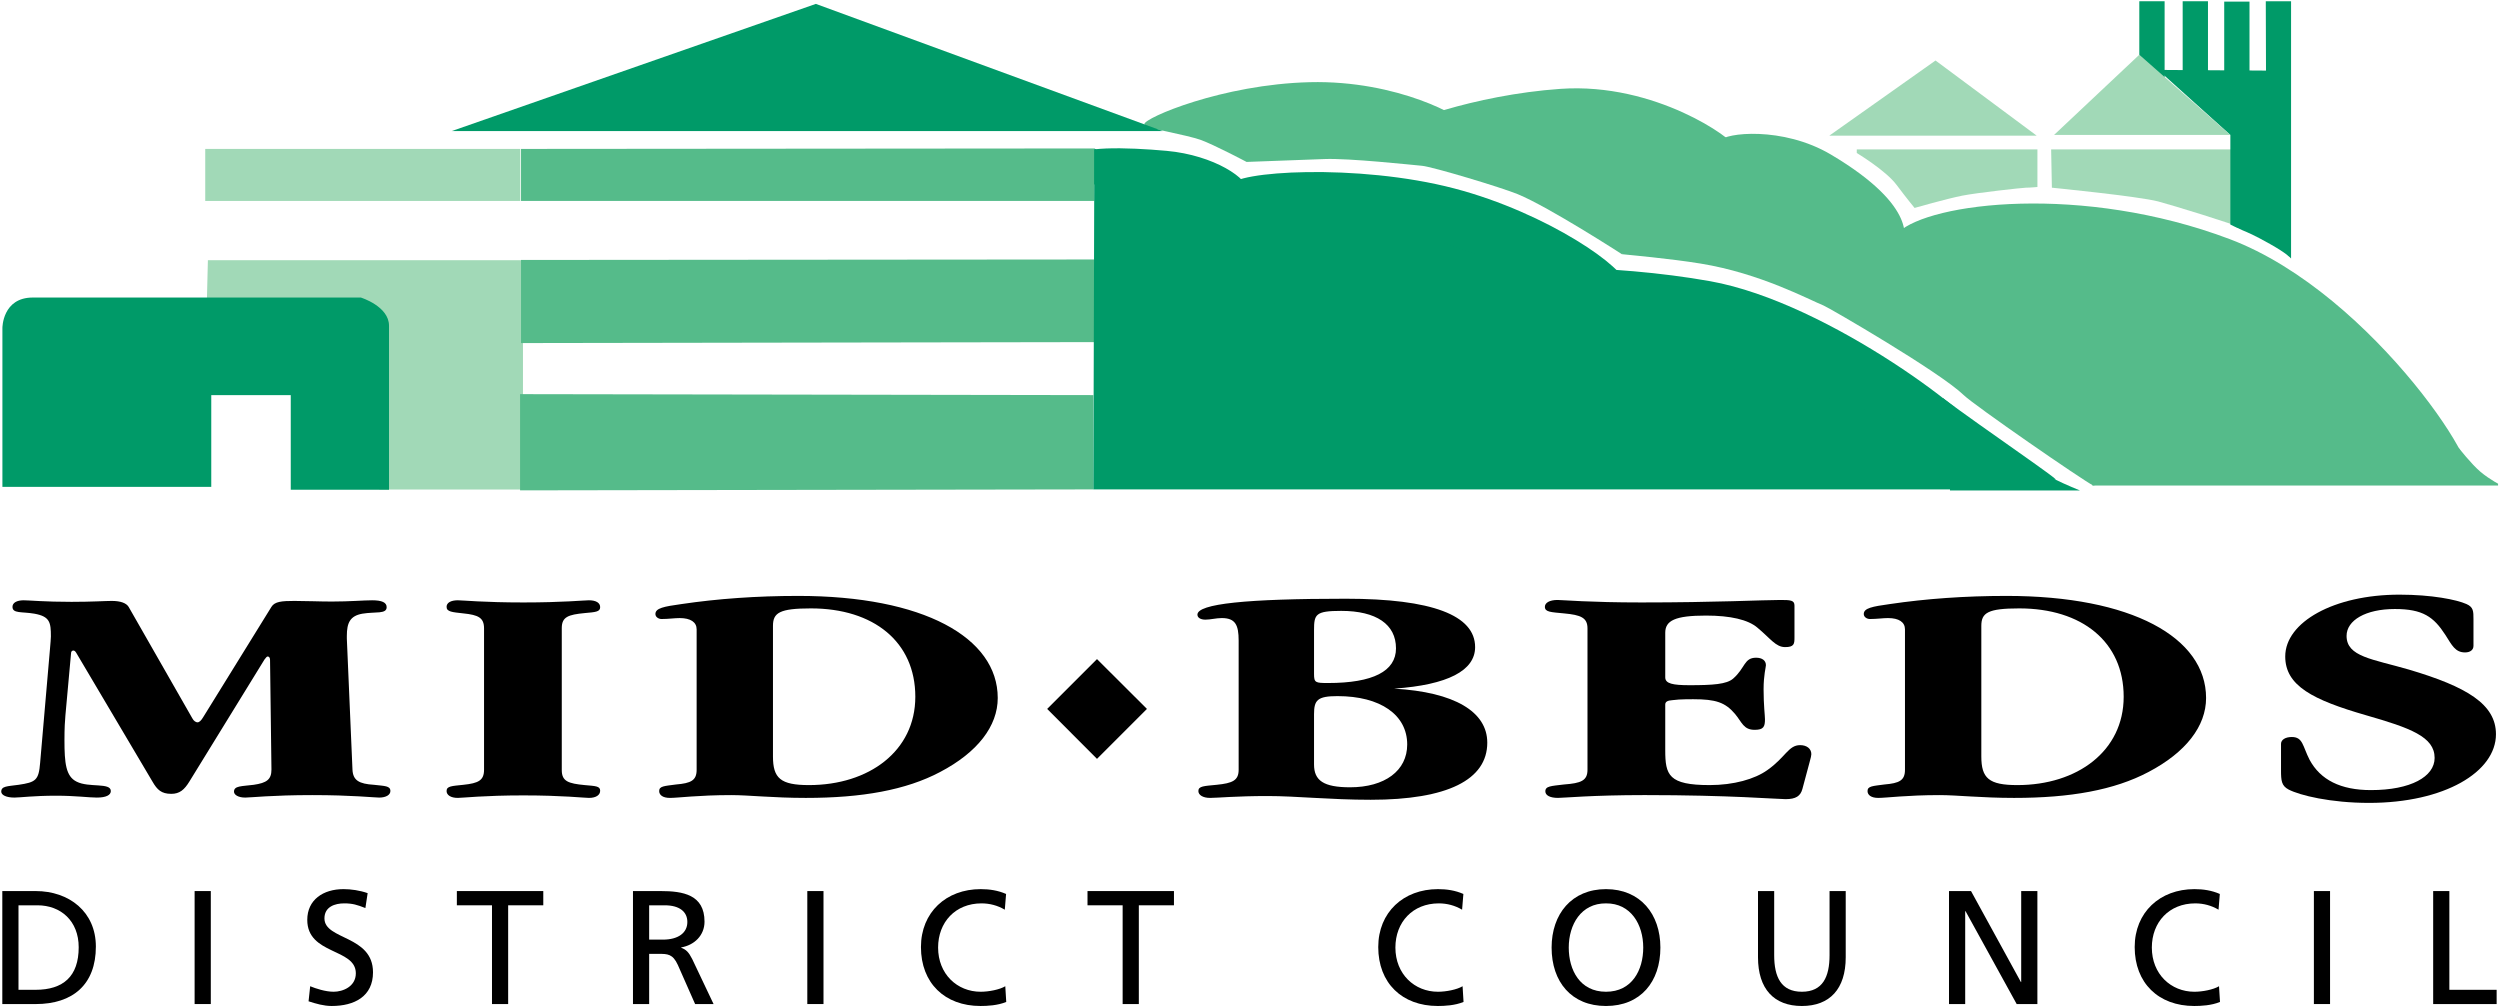
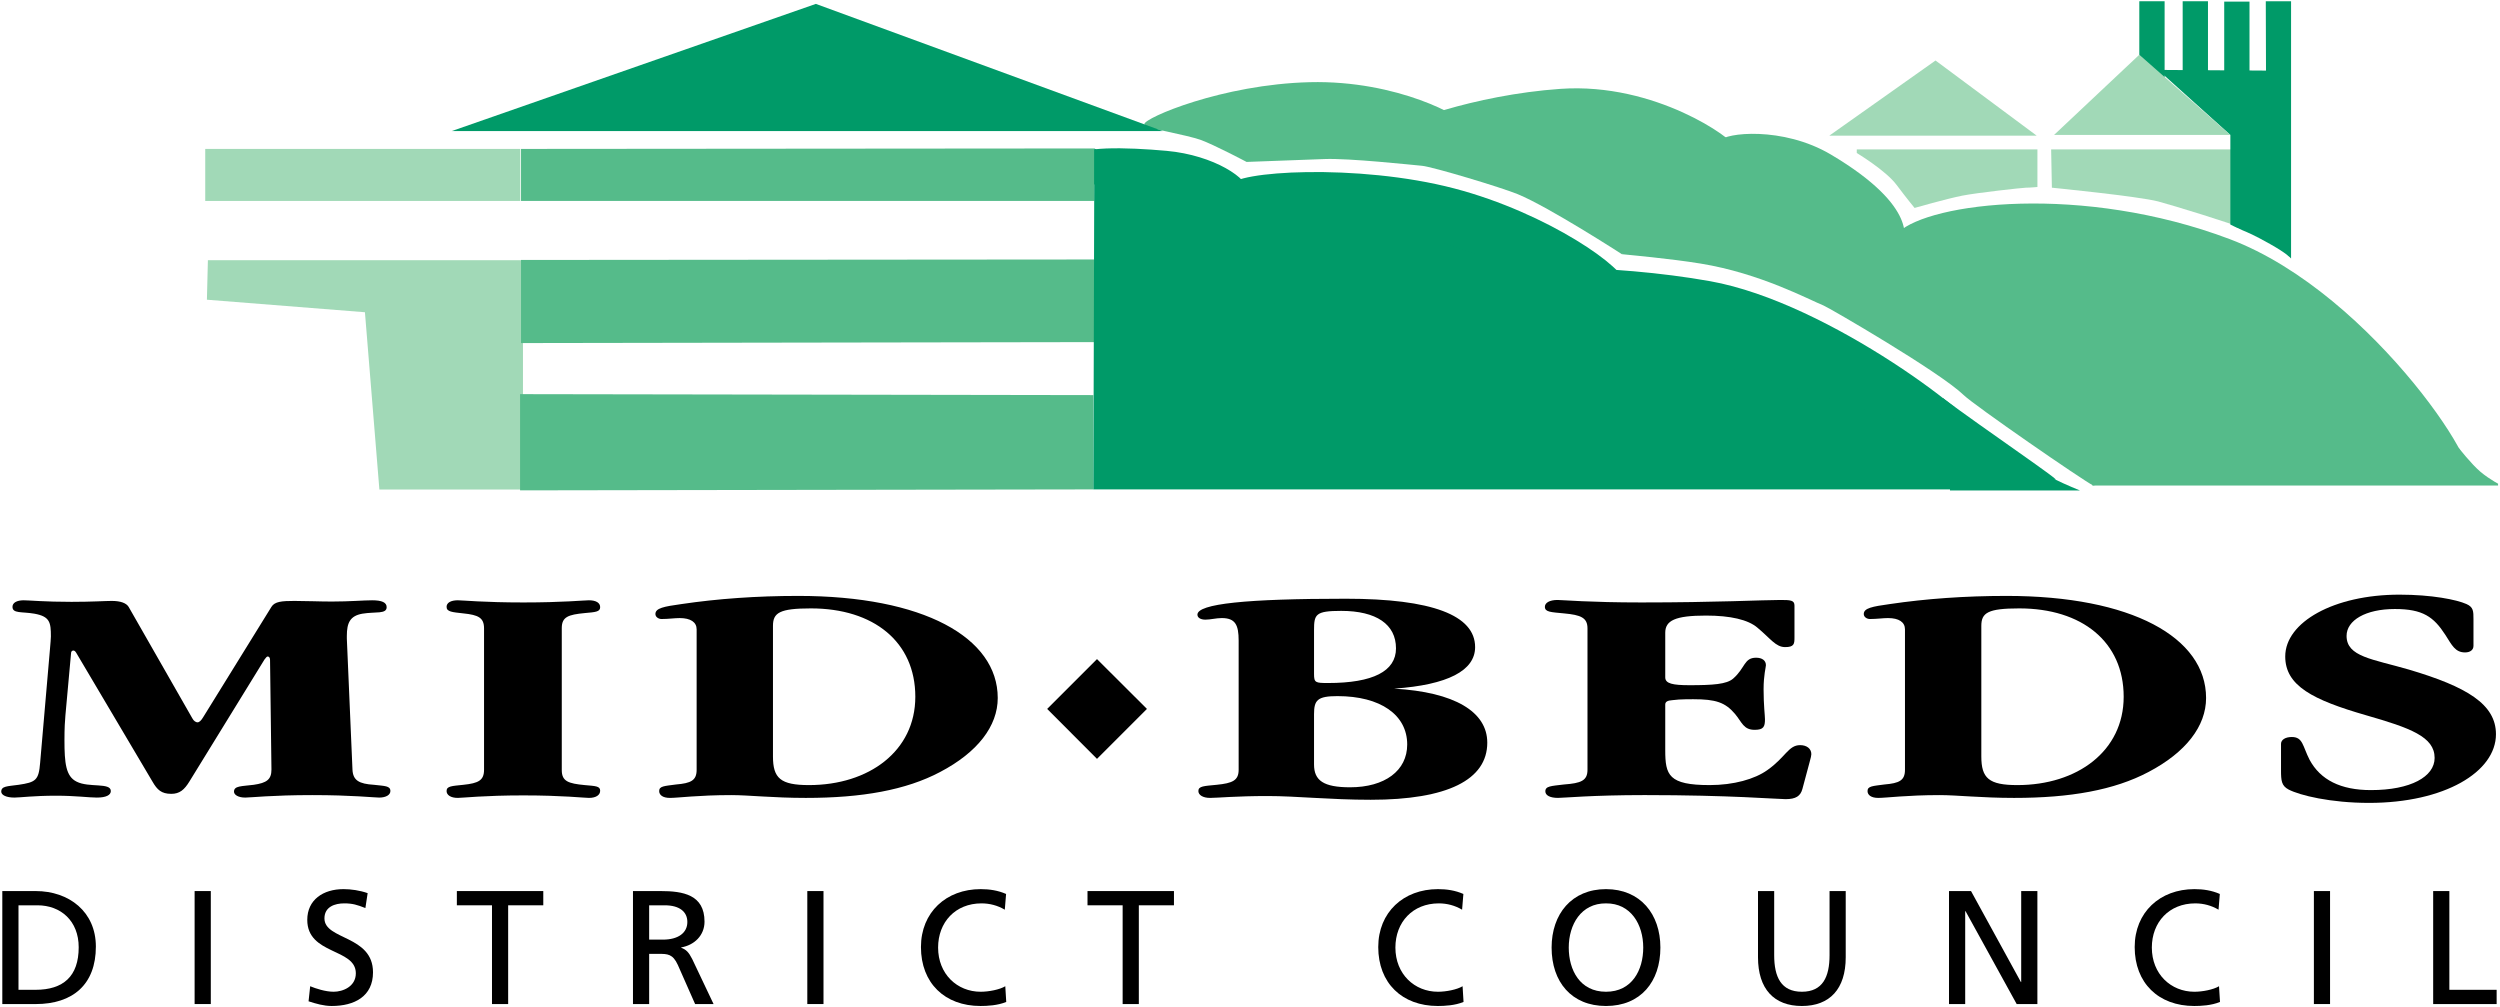
<svg xmlns="http://www.w3.org/2000/svg" xmlns:ns1="http://www.inkscape.org/namespaces/inkscape" xmlns:ns2="http://sodipodi.sourceforge.net/DTD/sodipodi-0.dtd" width="1000" height="402.897" id="svg3395" version="1.1" ns1:version="0.48.2 r9819" ns2:docname="New document 3">
  <defs id="defs3397">
    <clipPath clipPathUnits="userSpaceOnUse" id="clipPath3271">
      <path ns1:connector-curvature="0" d="m 688.86,119.408 129.6,0 0,-52.138 -129.6,0 0,52.138 z" id="path3273" />
    </clipPath>
  </defs>
  <ns2:namedview id="base" pagecolor="#ffffff" bordercolor="#666666" borderopacity="1.0" ns1:pageopacity="0.0" ns1:pageshadow="2" ns1:zoom="0.35" ns1:cx="502.21434" ns1:cy="-72.628033" ns1:document-units="px" ns1:current-layer="layer1" showgrid="false" fit-margin-left="0.5" fit-margin-bottom="0.5" fit-margin-top="0.5" fit-margin-right="0.5" ns1:window-width="1920" ns1:window-height="1028" ns1:window-x="-8" ns1:window-y="-8" ns1:window-maximized="1" />
  <g ns1:label="Layer 1" ns1:groupmode="layer" id="layer1" transform="translate(127.214,-56.837)">
    <path ns1:connector-curvature="0" d="m 333.974,135.808 c 9.836,1.38 36.329,8.256 37.832,-2.444 0.694,-4.918 -13.297,-14.453 -32.375,-16.188 -15.964,-1.449 -36.314,-2.027 -37.008,2.891 0.046,-0.308 -11.277,9.728 31.55,15.74" style="fill:#009a68;fill-opacity:1;fill-rule:nonzero;stroke:none" id="path3239" />
    <path ns1:connector-curvature="0" d="m 728.51,57.337 10.121,0 0,30.926 -10.121,0 0,-30.926 z" style="fill:#009a68;fill-opacity:1;fill-rule:nonzero;stroke:none" id="path3241" />
    <path ns1:connector-curvature="0" d="m 745.854,57.337 10.121,0 0,30.926 -10.121,0 0,-30.926 z" style="fill:#009a68;fill-opacity:1;fill-rule:nonzero;stroke:none" id="path3243" />
    <path ns1:connector-curvature="0" d="m 762.473,57.484 10.113,0 0,30.934 -10.113,0 0,-30.934 z" style="fill:#009a68;fill-opacity:1;fill-rule:nonzero;stroke:none" id="path3245" />
    <path ns1:connector-curvature="0" d="m 789.213,160.243 0,-102.906 -10.113,0 0.286,93.078 9.828,9.828" style="fill:#009a68;fill-opacity:1;fill-rule:nonzero;stroke:none" id="path3247" />
    <path ns1:connector-curvature="0" d="m -45.121,116.406 126.031,0 0,20.812 -126.031,0 0,-20.812 z" style="fill:#a1d9b7;fill-opacity:1;fill-rule:nonzero;stroke:none" id="path3249" />
    <path ns1:connector-curvature="0" d="m -44.058,160.922 126.031,0 0,91.729 -57.435,0 -5.781,-70.917 -63.208,-5.01 0.393,-15.802" style="fill:#a1d9b7;fill-opacity:1;fill-rule:nonzero;stroke:none" id="path3251" />
-     <path ns1:connector-curvature="0" d="m -126.252,251.587 0,-63.594 c 0,0 0,-12.141 12.141,-12.141 12.141,0 131.234,0 131.234,0 0,0 11.27,3.469 11.27,11.277 0,7.801 0,65.613 0,65.613 l -39.305,0 0,-37.863 -31.797,0 0,36.707 -83.543,0" style="fill:#009a68;fill-opacity:1;fill-rule:nonzero;stroke:none" id="path3253" />
    <path ns1:connector-curvature="0" d="m 310.526,137.219 0,-21.005 -229.331,0.192 0,20.812 229.331,0" style="fill:#55bb8a;fill-opacity:1;fill-rule:nonzero;stroke:none" id="path3255" />
    <path ns1:connector-curvature="0" d="m 310.526,193.682 0,-33.053 -229.331,0.192 0,33.246 229.331,-0.385" style="fill:#55bb8a;fill-opacity:1;fill-rule:nonzero;stroke:none" id="path3257" />
    <path ns1:connector-curvature="0" d="m 310.133,252.597 0,-37.717 -229.315,-0.385 0,38.488 229.315,-0.385" style="fill:#55bb8a;fill-opacity:1;fill-rule:nonzero;stroke:none" id="path3259" />
    <path ns1:connector-curvature="0" d="m 396.666,89.712 c 35.327,-0.879 61.805,14.284 61.805,16.766 0,2.482 -28.644,4.494 -63.979,4.494 -35.327,0 -63.971,-2.012 -63.971,-4.494 0,-2.482 31.172,-15.895 66.145,-16.766" style="fill:#55bb8a;fill-opacity:1;fill-rule:nonzero;stroke:none" id="path3261" />
    <path ns1:connector-curvature="0" d="m 496.975,92.379 c 38.156,-2.667 69.375,20.288 69.375,22.77 0,2.482 -36.214,-1.503 -71.549,-1.503 -35.335,0 -63.979,-2.012 -63.979,-4.502 0,-2.482 31.25,-14.322 66.153,-16.766" style="fill:#55bb8a;fill-opacity:1;fill-rule:nonzero;stroke:none" id="path3263" />
    <path ns1:connector-curvature="0" d="m 595.356,140.117 c 19.556,10.838 36.815,17.059 38.572,13.898 0.185,-0.339 7.284,-14.006 -28.845,-35.397 -19.24,-11.385 -42.481,-8.649 -44.23,-5.488 -2.952,5.319 3.137,9.597 34.502,26.987" style="fill:#55bb8a;fill-opacity:1;fill-rule:nonzero;stroke:none" id="path3265" />
    <g transform="matrix(7.708,0,0,-7.708,-5436.675,977.774)" id="g3267">
      <g id="g3269" clip-path="url(#clipPath3271)">
        <path ns1:connector-curvature="0" d="m 799.73,98.69 c 10.44,-4.152 13.553,-2.97 16.903,-4.02 1.789,-0.56 -4.55,9.55 -12.1,12.4 -7.642,2.885 -15.55,1.9 -17.2,0.35 -1.367,-1.283 4.995,-5.786 12.397,-8.73" style="fill:#55bb8a;fill-opacity:1;fill-rule:nonzero;stroke:none" id="path3275" />
        <path ns1:connector-curvature="0" d="m 816.421,96.233 c 0,0 0.637,-0.825 1.125,-1.238 0.487,-0.412 1.087,-0.712 1.087,-0.712 l -21.225,0 0,6.412 19.013,-4.462" style="fill:#55bb8a;fill-opacity:1;fill-rule:nonzero;stroke:none" id="path3277" />
      </g>
    </g>
    <path ns1:connector-curvature="0" d="m 710.01,251.009 c -4.186,-2.089 -47.483,-32.005 -51.738,-36.129 -9.543,-9.25 -53.92,-34.98 -56.078,-35.844 -5.781,-2.312 -25.291,-12.888 -49.141,-16.766 -12.434,-2.027 -28.906,-3.469 -31.512,-3.762 l 14.746,-48.27 42.781,9.535 36.707,23.418 20.812,7.516 69.668,22.547 52.895,28.906 -15.609,43.066 -33.531,5.781" style="fill:#55bb8a;fill-opacity:1;fill-rule:nonzero;stroke:none" id="path3279" />
    <path ns1:connector-curvature="0" d="m 521.541,158.509 c 0,0 -29.184,-18.862 -41.625,-23.988 -6.552,-2.698 -34.109,-10.984 -38.349,-11.37 -4.24,-0.385 -29.292,-3.083 -38.927,-2.698 -9.635,0.385 -31.219,1.156 -31.219,1.156 0,0 -13.104,-6.937 -18.5,-8.865 -4.733,-1.696 -23.51,-5.396 -23.51,-5.396 l 40.854,-4.625 158.406,1.927 20.427,16.573 -27.557,37.285" style="fill:#55bb8a;fill-opacity:1;fill-rule:nonzero;stroke:none" id="path3281" />
    <path ns1:connector-curvature="0" d="m 199.133,58.393 138.758,50.883 -284.445,0 145.687,-50.883" style="fill:#009a68;fill-opacity:1;fill-rule:nonzero;stroke:none" id="path3283" />
    <path ns1:connector-curvature="0" d="m 615.49,118.04 c 0,0 11.562,6.937 15.895,12.719 4.34,5.781 7.23,9.25 7.23,9.25 0,0 12.534,-3.6 19.078,-4.91 5.781,-1.156 24.243,-3.184 25.437,-3.184 1.734,0 4.625,-0.285 4.625,-0.285 l 0,-15.031 -72.266,0 0,1.441" style="fill:#a1d9b7;fill-opacity:1;fill-rule:nonzero;stroke:none" id="path3285" />
    <path ns1:connector-curvature="0" d="m 604.506,111.103 82.957,0 L 646.994,81.04 604.506,111.103" style="fill:#a1d9b7;fill-opacity:1;fill-rule:nonzero;stroke:none" id="path3287" />
    <path ns1:connector-curvature="0" d="m 693.244,116.599 0.293,15.316 c 0,0 34.687,3.446 42.488,5.496 5.496,1.441 30.934,9.25 33.531,10.691 2.605,1.449 -2.891,-0.578 -2.598,-0.578 0.286,0 -1.449,-30.926 -1.449,-30.926 l -72.266,0" style="fill:#a1d9b7;fill-opacity:1;fill-rule:nonzero;stroke:none" id="path3289" />
    <path ns1:connector-curvature="0" d="m 764.932,146.661 0,-35.844 -28.906,-26.016 45.094,0.285 7.516,74.578 c 0,0 -1.156,-1.441 -7.801,-5.203 -6.544,-3.7 -8.965,-4.625 -10.984,-5.488 -2.143,-0.917 -4.918,-2.312 -4.918,-2.312" style="fill:#009a68;fill-opacity:1;fill-rule:nonzero;stroke:none" id="path3291" />
    <path ns1:connector-curvature="0" d="m 728.51,78.728 -34.109,32.09 70.531,0 -36.422,-32.09" style="fill:#a1d9b7;fill-opacity:1;fill-rule:nonzero;stroke:none" id="path3293" />
    <path ns1:connector-curvature="0" d="m 310.133,252.597 387.737,0 -58.391,-31.357 -270.562,-69.375 -58.391,-35.651 -0.393,136.383" style="fill:#009a68;fill-opacity:1;fill-rule:nonzero;stroke:none" id="path3295" />
    <path ns1:connector-curvature="0" d="m 435.331,160.051 c 39.181,7.878 86.21,16.064 87.366,10.314 1.156,-5.758 -30.641,-28.328 -68.219,-38.156 -38.657,-10.113 -88.453,-6.914 -89.609,-1.156 -1.156,5.75 31.288,21.121 70.462,28.999" style="fill:#009a68;fill-opacity:1;fill-rule:nonzero;stroke:none" id="path3297" />
    <path ns1:connector-curvature="0" d="m 537.659,197.151 c 39.181,7.878 127.257,40.823 128.413,35.073 1.156,-5.758 -61.281,-54.344 -109.266,-62.915 -39.343,-7.022 -88.453,-6.907 -89.609,-1.156 -1.156,5.758 31.288,21.129 70.462,28.999" style="fill:#009a68;fill-opacity:1;fill-rule:nonzero;stroke:none" id="path3299" />
    <path ns1:connector-curvature="0" d="m 338.276,132.208 49.719,51.453 143.375,18.5 -21.969,-28.328 -97.703,-32.375 -73.422,-9.25" style="fill:#009a68;fill-opacity:1;fill-rule:nonzero;stroke:none" id="path3301" />
    <path ns1:connector-curvature="0" d="m 649.885,216.036 c 15.933,11.956 50.451,35.343 44.516,32.375 4.625,2.312 10.406,4.625 10.406,4.625 l -52.031,0 0,-24.281 -2.891,-12.719" style="fill:#009a68;fill-opacity:1;fill-rule:nonzero;stroke:none" id="path3303" />
    <path ns1:connector-curvature="0" d="m -58.719,374.373 c -3.939,0 -5.619,-1.626 -7.492,-4.872 l -30.533,-51.576 c -0.377,-0.624 -0.748,-0.871 -1.125,-0.871 -0.563,0 -0.94,0.377 -0.94,1.256 l -2.243,24.721 c -0.185,1.873 -0.378,5.118 -0.378,9.867 0,9.242 0.563,14.484 4.872,16.604 4.872,2.498 13.675,0.254 13.675,3.746 0,1.626 -1.873,2.621 -5.619,2.621 -3.184,0 -8.425,-0.748 -16.295,-0.748 -8.988,0 -14.422,0.748 -16.673,0.748 -3.184,0 -5.242,-0.994 -5.242,-2.366 0,-2.243 2.436,-2.127 6.93,-2.744 6.93,-1.002 8.055,-1.881 8.618,-8.741 l 3.931,-45.464 c 0.185,-2.366 0.377,-4.116 0.377,-5.118 0,-5.619 -0.377,-7.994 -6.56,-9.119 -5.057,-0.871 -8.803,0 -8.803,-2.744 0,-1.619 1.688,-2.621 4.494,-2.621 2.058,0 8.433,0.624 19.109,0.624 8.24,0 13.482,-0.37 16.103,-0.37 3.561,0 5.812,0.871 6.745,2.366 l 25.476,44.577 c 0.562,1.133 1.503,1.626 2.066,1.626 0.748,0 1.495,-0.748 2.243,-1.996 l 27.349,-44.207 c 1.31,-2.12 4.124,-2.366 9.181,-2.366 4.864,0 9.921,0.247 14.985,0.247 7.3,0 12.549,-0.501 16.103,-0.501 3.931,0 5.812,0.871 5.812,2.752 0,2.868 -4.502,1.742 -9.743,2.613 -4.872,0.879 -6.182,3.623 -6.182,8.872 0,0.37 0,0.748 0,1.118 l 2.251,52.332 c 0.185,4.371 2.621,5.743 8.61,6.12 4.309,0.501 6.56,0.37 6.56,2.49 0,1.503 -1.688,2.621 -4.494,2.621 -1.873,0 -10.869,-0.994 -26.786,-0.994 -15.918,0 -24.728,0.994 -26.786,0.994 -2.806,0 -4.494,-1.118 -4.494,-2.366 0,-2.374 2.999,-2.127 7.862,-2.744 5.249,-0.755 7.122,-2.127 7.122,-6.12 l -0.563,-43.83 c 0,-0.879 -0.378,-1.38 -0.94,-1.38 -0.37,0 -0.748,0.501 -1.31,1.249 l -29.97,48.701 c -2.058,3.369 -3.931,4.995 -7.3,4.995" style="fill:#000000;fill-opacity:1;fill-rule:nonzero;stroke:none" id="path3305" />
    <path ns1:connector-curvature="0" d="m 58.163,302.2 c -4.502,-0.509 -6.745,-0.624 -6.745,-2.629 0,-1.619 1.688,-2.621 4.494,-2.621 1.873,0 10.491,0.871 26.224,0.871 15.733,0 24.351,-0.871 26.224,-0.871 2.806,0 4.494,1.002 4.494,2.752 0,1.873 -1.873,1.989 -6.182,2.366 -6.552,0.632 -9.173,1.503 -9.173,5.997 l 0,56.818 c 0,4.494 2.621,5.365 9.173,5.989 4.309,0.385 6.182,0.385 6.182,2.251 0,1.75 -1.688,2.875 -4.494,2.875 -1.873,0 -10.491,-1.002 -26.224,-1.002 -15.733,0 -24.351,1.002 -26.224,1.002 -2.806,0 -4.494,-1.125 -4.494,-2.752 0,-1.989 2.058,-1.989 6.745,-2.49 5.989,-0.632 8.24,-1.75 8.24,-6.005 l 0,-56.564 c 0,-4.247 -2.251,-5.373 -8.24,-5.989" style="fill:#000000;fill-opacity:1;fill-rule:nonzero;stroke:none" id="path3307" />
    <path ns1:connector-curvature="0" d="m 144.696,304.065 c -2.058,0 -4.494,0.378 -7.308,0.378 -1.118,0 -2.436,-0.748 -2.436,-1.996 0,-2.374 3.376,-2.999 10.491,-3.993 14.422,-2.127 29.97,-3.253 46.643,-3.253 50.012,0 79.797,16.611 79.797,40.831 0,11.246 -8.055,21.738 -23.04,29.6 -13.675,7.246 -31.28,10.368 -53.758,10.368 -12.927,0 -22.855,-1.125 -29.785,-1.125 -13.112,0 -21.352,1.125 -24.536,1.125 -2.814,0 -4.309,-1.125 -4.309,-2.752 0,-1.989 2.058,-1.989 6.745,-2.621 5.989,-0.501 8.24,-1.619 8.24,-5.874 l 0,-56.186 c 0,-2.875 -2.436,-4.502 -6.745,-4.502 z m 37.277,55.323 c 0,8.741 2.991,11.485 14.415,11.485 23.981,0 42.527,-13.605 42.527,-35.335 0,-21.976 -16.673,-35.343 -41.771,-35.343 -12.549,0 -15.17,1.75 -15.17,6.991 l 0,52.201" style="fill:#000000;fill-opacity:1;fill-rule:nonzero;stroke:none" id="path3309" />
    <path ns1:connector-curvature="0" d="m 467.699,353.892 c 0,14.862 -15.918,22.855 -46.635,22.855 -16.11,0 -29.785,-1.495 -41.209,-1.495 -12.557,0 -20.234,0.748 -23.04,0.748 -2.814,0 -4.679,-1.125 -4.679,-2.752 0,-1.989 2.251,-1.989 7.3,-2.49 6.375,-0.632 8.811,-1.75 8.811,-6.005 l 0,-51.692 c 0,-6.244 -1.318,-8.996 -6.745,-8.996 -2.251,0 -4.502,0.632 -6.56,0.632 -1.873,0 -3.184,-0.755 -3.184,-1.996 0,-4.378 19.672,-6.375 59.377,-6.375 34.464,0 51.7,6.621 51.7,19.356 0,9.366 -10.861,15.108 -32.406,16.611 24.166,1.372 37.27,9.235 37.27,21.599 z m -69.298,-27.472 c 0,3.5 0.555,3.623 5.619,3.623 17.984,0 27.164,-4.741 27.164,-13.86 0,-9.612 -7.87,-14.993 -21.922,-14.993 -10.306,0 -10.861,1.38 -10.861,7.747 l 0,17.483 z m 0,36.214 c 0,6.375 3.746,9.119 14.422,9.119 13.86,0 22.847,-6.614 22.847,-17.112 0,-11.863 -10.676,-19.356 -27.904,-19.356 -8.055,0 -9.366,1.626 -9.366,7.246 l 0,20.103" style="fill:#000000;fill-opacity:1;fill-rule:nonzero;stroke:none" id="path3311" />
    <path ns1:connector-curvature="0" d="m 538.885,338.66 0,18.23 c 0,9.99 1.31,13.983 17.791,13.983 9.551,0 17.976,-2.366 23.04,-5.989 7.308,-5.126 8.425,-9.99 13.112,-9.99 2.621,0 4.494,1.372 4.494,3.623 0,0.37 -0.185,1.495 -0.748,3.369 l -2.814,10.491 c -0.748,2.875 -2.621,4.124 -6.737,4.124 -3.376,0 -22.107,-1.626 -56.386,-1.626 -20.974,0 -32.406,1.125 -34.649,1.125 -3.184,0 -5.064,-1.002 -5.064,-2.621 0,-2.12 2.251,-2.12 7.492,-2.752 6.745,-0.501 9.366,-1.495 9.366,-5.874 l 0,-56.564 c 0,-4.247 -2.621,-5.373 -9.366,-5.989 -5.242,-0.509 -7.678,-0.509 -7.678,-2.629 0,-1.619 1.873,-2.744 5.064,-2.744 1.865,0 12.927,0.994 33.524,0.994 29.97,0 48.516,-0.994 55.639,-0.994 4.116,0 5.612,0.123 5.612,2.251 l 0,12.857 c 0,2.498 -0.185,3.746 -3.746,3.746 -3.739,0 -5.804,-3.376 -11.046,-7.747 -3.746,-3.237 -10.869,-4.864 -20.604,-4.864 -12.364,0 -16.295,1.996 -16.295,6.868 l 0,17.852 c 0,2.505 2.999,3.13 9.736,3.13 9.366,0 14.8,-0.377 17.413,-2.629 4.879,-4.247 4.317,-8.364 9.188,-8.364 2.436,0 3.931,1.118 3.931,2.999 0,0.748 -0.933,3.993 -0.933,9.612 0,6.49 0.555,10.491 0.555,11.994 0,2.991 -0.555,4.24 -4.124,4.24 -4.486,0 -5.049,-2.999 -7.862,-6.367 -3.931,-4.617 -7.678,-5.874 -16.665,-5.874 -1.873,0 -3.754,0 -5.812,0.123 l -2.613,0.254 c -1.889,0.123 -2.814,0.624 -2.814,1.75" style="fill:#000000;fill-opacity:1;fill-rule:nonzero;stroke:none" id="path3313" />
    <path ns1:connector-curvature="0" d="m 628.032,304.065 c -2.05,0 -4.486,0.378 -7.3,0.378 -1.118,0 -2.436,-0.748 -2.436,-1.996 0,-2.374 3.376,-2.999 10.491,-3.993 14.43,-2.127 29.97,-3.253 46.643,-3.253 50.012,0 79.789,16.611 79.789,40.831 0,11.246 -8.055,21.738 -23.032,29.6 -13.675,7.246 -31.288,10.368 -53.766,10.368 -12.919,0 -22.847,-1.125 -29.77,-1.125 -13.12,0 -21.367,1.125 -24.551,1.125 -2.806,0 -4.301,-1.125 -4.301,-2.752 0,-1.989 2.058,-1.989 6.745,-2.621 5.989,-0.501 8.232,-1.619 8.232,-5.874 l 0,-56.186 c 0,-2.875 -2.428,-4.502 -6.745,-4.502 z m 37.285,55.323 c 0,8.741 2.991,11.485 14.422,11.485 23.973,0 42.519,-13.605 42.519,-35.335 0,-21.976 -16.673,-35.343 -41.771,-35.343 -12.549,0 -15.17,1.75 -15.17,6.991 l 0,52.201" style="fill:#000000;fill-opacity:1;fill-rule:nonzero;stroke:none" id="path3315" />
    <path ns1:connector-curvature="0" d="m 789.506,351.641 c 4.486,0 4.301,3.623 7.115,9.119 4.309,7.994 12.364,12.117 24.536,12.117 15.925,0 25.476,-5.373 25.476,-12.865 0,-8.487 -9.743,-11.994 -27.534,-17.105 -21.167,-6.12 -32.221,-11.74 -32.221,-23.48 0,-13.736 19.487,-24.728 45.703,-24.728 12.927,0 22.855,2.004 26.786,3.754 2.806,1.249 2.806,2.868 2.806,6.113 l 0,10.614 c 0,1.619 -1.303,2.629 -3.361,2.629 -3.939,0 -5.249,-2.875 -7.87,-6.999 -4.687,-7.238 -8.996,-10.368 -20.227,-10.368 -11.616,0 -19.302,4.502 -19.302,10.745 0,8.364 10.306,9.235 24.921,13.482 23.217,6.868 34.834,13.867 34.834,25.854 0,15.108 -20.604,27.472 -50.759,27.472 -15.355,0 -27.727,-2.999 -32.221,-5.365 -2.806,-1.503 -2.999,-3.5 -2.999,-7.747 l 0,-10.491 c 0,-1.626 1.688,-2.752 4.317,-2.752" style="fill:#000000;fill-opacity:1;fill-rule:nonzero;stroke:none" id="path3317" />
    <path ns1:connector-curvature="0" d="m 291.656,340.403 19.926,-19.926 19.98,19.926 -19.98,19.98 -19.926,-19.98" style="fill:#000000;fill-opacity:1;fill-rule:nonzero;stroke:none" id="path3319" />
    <path ns1:connector-curvature="0" d="m -126.29,413.262 13.335,0 c 13.405,0 24.089,8.294 24.089,22.208 0,15.155 -9.196,22.994 -24.089,22.994 l -13.335,0 0,-45.202 z m 6.475,39.497 6.799,0 c 11.131,0 17.282,-5.373 17.282,-17.028 0,-10.553 -7.184,-16.773 -16.504,-16.773 l -7.577,0 0,33.801" style="fill:#000000;fill-opacity:1;fill-rule:nonzero;stroke:none" id="path3321" />
    <path ns1:connector-curvature="0" d="m -49.369,413.262 6.475,0 0,45.194 -6.475,0 0,-45.194 z" style="fill:#000000;fill-opacity:1;fill-rule:nonzero;stroke:none" id="path3323" />
    <path ns1:connector-curvature="0" d="m 18.943,420.06 c -3.307,-1.295 -5.118,-1.873 -8.487,-1.873 -3.623,0 -7.893,1.295 -7.893,6.02 0,8.68 19.425,6.675 19.425,21.56 0,9.651 -7.446,13.466 -16.511,13.466 -3.176,0 -6.282,-0.902 -9.265,-1.873 l 0.647,-6.028 c 2.205,0.91 6.09,2.205 9.389,2.205 3.692,0 8.872,-2.074 8.872,-7.385 0,-10.098 -19.425,-7.308 -19.425,-21.36 0,-8.032 6.344,-12.303 14.507,-12.303 2.975,0 6.537,0.509 9.643,1.611 l -0.902,5.959" style="fill:#000000;fill-opacity:1;fill-rule:nonzero;stroke:none" id="path3325" />
    <path ns1:connector-curvature="0" d="m 69.579,418.958 -14.052,0 0,-5.696 34.572,0 0,5.696 -14.052,0 0,39.505 -6.467,0 0,-39.505" style="fill:#000000;fill-opacity:1;fill-rule:nonzero;stroke:none" id="path3327" />
    <path ns1:connector-curvature="0" d="m 125.973,413.262 11.069,0 c 8.942,0 17.552,1.434 17.552,12.241 0,5.504 -4.078,9.389 -9.327,10.298 l 0,0.131 c 2.004,0.771 2.983,1.742 4.401,4.525 l 8.549,18.007 -7.385,0 -6.922,-15.671 c -2.012,-4.409 -4.147,-4.409 -7.577,-4.409 l -3.885,0 0,20.08 -6.475,0 0,-45.202 z m 6.475,19.425 5.504,0 c 6.151,0 9.774,-2.721 9.774,-7.053 0,-4.078 -3.106,-6.675 -9.065,-6.675 l -6.213,0 0,13.729" style="fill:#000000;fill-opacity:1;fill-rule:nonzero;stroke:none" id="path3329" />
    <path ns1:connector-curvature="0" d="m 195.71,413.262 6.475,0 0,45.194 -6.475,0 0,-45.194 z" style="fill:#000000;fill-opacity:1;fill-rule:nonzero;stroke:none" id="path3331" />
    <path ns1:connector-curvature="0" d="m 274.705,420.716 c -2.852,-1.688 -6.028,-2.528 -9.327,-2.528 -10.422,0 -17.351,7.508 -17.351,17.675 0,10.614 7.639,17.675 17.028,17.675 3.237,0 7.577,-0.84 9.844,-2.205 l 0.385,6.282 c -3.43,1.426 -7.639,1.619 -10.291,1.619 -14.314,0 -23.826,-9.188 -23.826,-23.564 0,-13.921 10.098,-23.179 23.888,-23.179 3.5,0 6.93,0.509 10.167,1.935 l -0.516,6.29" style="fill:#000000;fill-opacity:1;fill-rule:nonzero;stroke:none" id="path3333" />
    <path ns1:connector-curvature="0" d="m 321.841,418.958 -14.052,0 0,-5.696 34.58,0 0,5.696 -14.052,0 0,39.505 -6.475,0 0,-39.505" style="fill:#000000;fill-opacity:1;fill-rule:nonzero;stroke:none" id="path3335" />
    <path ns1:connector-curvature="0" d="m 457.624,420.716 c -2.852,-1.688 -6.02,-2.528 -9.327,-2.528 -10.422,0 -17.351,7.508 -17.351,17.675 0,10.614 7.639,17.675 17.028,17.675 3.237,0 7.585,-0.84 9.844,-2.205 l 0.385,6.282 c -3.43,1.426 -7.639,1.619 -10.291,1.619 -14.314,0 -23.826,-9.188 -23.826,-23.564 0,-13.921 10.098,-23.179 23.888,-23.179 3.5,0 6.93,0.509 10.167,1.935 l -0.516,6.29" style="fill:#000000;fill-opacity:1;fill-rule:nonzero;stroke:none" id="path3337" />
    <path ns1:connector-curvature="0" d="m 515.182,412.491 c 13.729,0 21.761,9.967 21.761,23.372 0,13.729 -7.963,23.372 -21.761,23.372 -13.783,0 -21.753,-9.643 -21.753,-23.372 0,-13.405 8.032,-23.372 21.753,-23.372 z m 0,41.047 c 10.429,0 14.9,-8.672 14.9,-17.675 0,-9.196 -4.926,-17.745 -14.9,-17.675 -9.967,-0.07 -14.893,8.479 -14.893,17.675 0,9.003 4.471,17.675 14.893,17.675" style="fill:#000000;fill-opacity:1;fill-rule:nonzero;stroke:none" id="path3339" />
    <path ns1:connector-curvature="0" d="m 611.073,439.747 c 0,12.688 -6.398,19.487 -17.536,19.487 -11.139,0 -17.552,-6.799 -17.552,-19.487 l 0,-26.486 6.475,0 0,25.646 c 0,8.672 2.721,14.63 11.077,14.63 8.348,0 11.069,-5.959 11.069,-14.63 l 0,-25.646 6.467,0 0,26.486" style="fill:#000000;fill-opacity:1;fill-rule:nonzero;stroke:none" id="path3341" />
    <path ns1:connector-curvature="0" d="m 652.39,413.262 8.803,0 19.949,36.391 0.123,0 0,-36.391 6.475,0 0,45.202 -8.279,0 -20.466,-37.17 -0.131,0 0,37.17 -6.475,0 0,-45.202" style="fill:#000000;fill-opacity:1;fill-rule:nonzero;stroke:none" id="path3343" />
    <path ns1:connector-curvature="0" d="m 760.199,420.716 c -2.852,-1.688 -6.02,-2.528 -9.327,-2.528 -10.422,0 -17.351,7.508 -17.351,17.675 0,10.614 7.639,17.675 17.028,17.675 3.237,0 7.577,-0.84 9.844,-2.205 l 0.393,6.282 c -3.438,1.426 -7.647,1.619 -10.306,1.619 -14.299,0 -23.819,-9.188 -23.819,-23.564 0,-13.921 10.098,-23.179 23.888,-23.179 3.5,0 6.93,0.509 10.167,1.935 l -0.517,6.29" style="fill:#000000;fill-opacity:1;fill-rule:nonzero;stroke:none" id="path3345" />
    <path ns1:connector-curvature="0" d="m 798.34,413.262 6.467,0 0,45.194 -6.467,0 0,-45.194 z" style="fill:#000000;fill-opacity:1;fill-rule:nonzero;stroke:none" id="path3347" />
    <path ns1:connector-curvature="0" d="m 846.054,413.262 6.475,0 0,39.497 18.909,0 0,5.704 -25.384,0 0,-45.202" style="fill:#000000;fill-opacity:1;fill-rule:nonzero;stroke:none" id="path3349" />
  </g>
</svg>